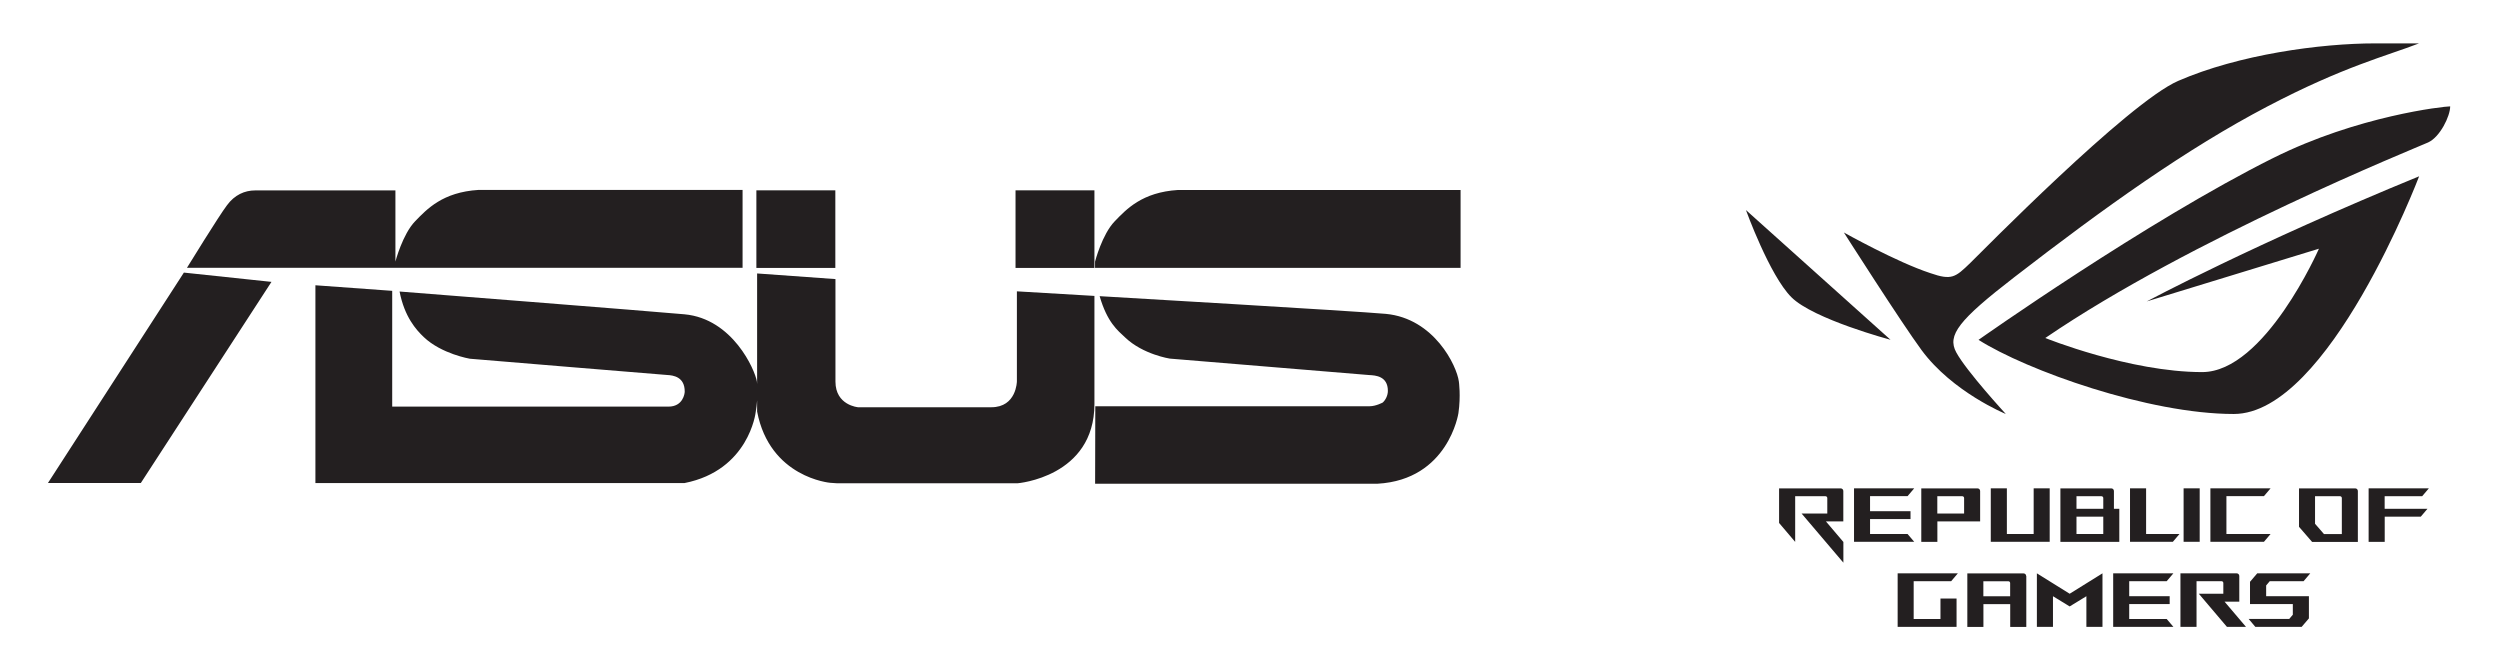
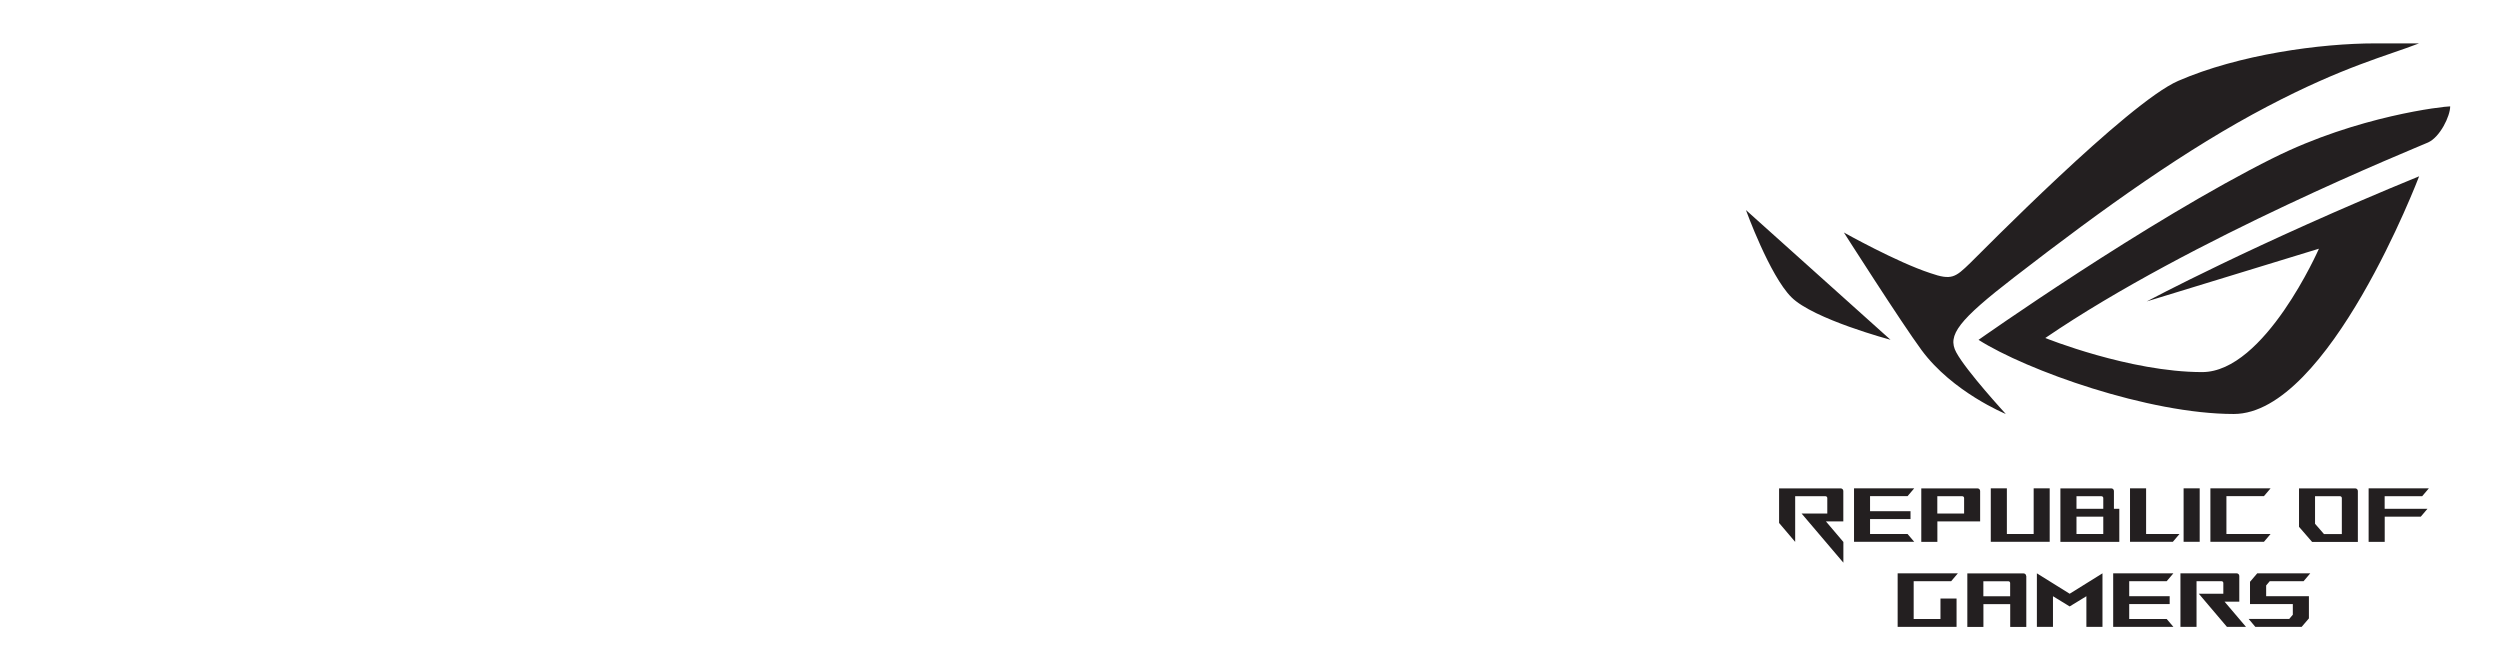
<svg xmlns="http://www.w3.org/2000/svg" viewBox="0 0 404 108" data-name="Layer 1" id="Layer_1">
  <defs>
    <style>
      .cls-1 {
        fill: #231f20;
      }
    </style>
  </defs>
-   <path d="M29.71,44.06L7.75,78.05h15.01l21.11-32.5-14.16-1.5ZM120,43.29v-12.6h-42.67c-5.8.36-8.34,3.1-10.25,5.07-2.03,2.1-3.18,6.51-3.18,6.51v-11.5h-22.65c-1.71,0-3.34.72-4.57,2.4-1.28,1.67-6.47,10.11-6.47,10.11h89.78ZM236.03,43.31v-12.61h-45.66c-5.79.36-8.34,3.1-10.24,5.07-2.03,2.1-3.17,6.51-3.17,6.51v1.01h59.07ZM134.99,30.76h-12.76v12.54h12.76v-12.54ZM176.86,30.76h-12.75v12.54h12.75v-12.54ZM176.86,47.82l-12.53-.74v14.54s-.04,4.19-4.13,4.19h-21.54s-3.65-.3-3.65-4.15v-16.56l-12.66-.91v22.31c2.05,10.7,11.81,11.52,11.81,11.52,0,0,.99.07,1.16.08h29.09s12.45-.99,12.45-12.82v-17.47ZM50.96,78.06h59.67c10.39-2.06,11.48-11.4,11.48-11.4.49-2.77.2-5.02.2-5.02-.31-1.87-3.9-10.13-11.7-10.85-4.65-.43-46.04-3.68-46.04-3.68.8,4.1,2.67,6.18,3.91,7.36,2.87,2.73,7.45,3.5,7.45,3.5,1.1.11,31.9,2.63,31.9,2.63.98.05,2.84.3,2.82,2.7,0,.29-.27,2.41-2.63,2.41h-44.64v-18.71l-12.41-.9v31.95ZM176.96,78.17h45.65c11.45-.65,13.07-11.4,13.07-11.4.41-2.82.07-5.12.07-5.12-.33-2.54-3.99-10.19-11.8-10.93-4.63-.43-46.25-2.86-46.25-2.86,1.23,4.23,2.89,5.52,4.14,6.69,2.88,2.74,7.2,3.4,7.2,3.4,1.09.09,32.23,2.66,32.23,2.66,1,.05,3.01.16,3.01,2.56,0,.72-.37,1.47-.83,1.88,0,0-1.1.6-2.12.6h-44.33l-.03,12.52Z" class="cls-1" />
  <path d="M373.12,96.35v3.58l-1.17,1.37h-7.49l-1.08-1.28h6.56l.58-.68v-1.72h-6.92v-3.6l1.17-1.37h8.57l-1.08,1.27h-5.47l-.58.69v1.74h6.92ZM362.95,101.3l-3.46-4.07h2.38v-4.15c0-.24-.19-.43-.43-.43h-9.08v8.65h2.6v-7.38h4.04c.16,0,.29.13.29.29v1.74h-3.96l4.54,5.35h3.09ZM350.14,100.03h-6.06v-2.41h6.54v-1.27h-6.54v-2.43h6.06l1.08-1.27h-9.73v8.65h9.73l-1.08-1.27ZM316.18,96.72h-2.6v3.31h-4.33v-6.11h6.06l1.08-1.27h-9.73v8.65h9.52v-4.58ZM327.43,93.09c0-.24-.19-.43-.43-.43h-9.08v8.65h2.6v-3.68h4.33v3.68h2.6v-8.22ZM320.51,93.93h4.04c.16,0,.29.13.29.29v2.14h-4.33v-2.43ZM329.16,101.3h2.6v-4.95l2.7,1.65,2.7-1.65v4.95h2.6v-8.65l-5.3,3.3-5.3-3.3v8.65ZM297.88,87.57l-2.81-3.31h2.81v-4.91c0-.24-.19-.43-.43-.43h-9.95v5.59l2.6,3.06v-7.38h4.9c.16,0,.29.13.29.29v2.51h-4.15l6.75,7.94v-3.36ZM308.26,86.29h-6.06v-2.41h6.54v-1.27h-6.54v-2.43h6.06l1.08-1.27h-9.73v8.65h9.73l-1.08-1.27ZM313.07,84.26h6.92v-4.91c0-.24-.19-.43-.43-.43h-9.08v8.65h2.6v-3.31ZM313.07,80.19h4.04c.16,0,.29.13.29.29v2.51h-4.33v-2.8ZM331.24,78.91h-2.6v7.38h-4.33v-7.38h-2.6v8.65h9.52v-8.65ZM342.48,87.57v-5.35h-.87v-2.87c0-.24-.19-.43-.43-.43h-8.22v8.65h9.52ZM335.56,80.19h4.04c.16,0,.29.13.29.29v1.74h-4.33v-2.03ZM335.56,83.49h4.33v2.8h-4.33v-2.8ZM352.22,86.29h-5.41v-7.38h-2.6v8.65h6.92l1.08-1.27ZM352.87,78.91v8.65h2.6v-8.65h-2.6ZM366.93,86.29h-7.14v-6.11h6.06l1.08-1.27h-9.73v8.65h8.65l1.08-1.27ZM381.03,79.35c0-.24-.19-.43-.43-.43h-9.08v6.21l2.12,2.45h7.39v-8.22ZM378.44,80.48v5.82h-2.89l-1.44-1.66v-4.45h4.04c.16,0,.29.13.29.29ZM385.36,83.49h5.84l1.08-1.27h-6.92v-2.03h6.06l1.08-1.27h-9.73v8.65h2.6v-4.07ZM282.15,33.96s3.82,10.56,7.34,14.07c3.55,3.55,16.02,6.88,16.02,6.88l-23.36-20.96ZM383.84,7.01c-8.86,0-22.04,1.8-31.84,6.06-8.14,3.54-32.05,27.92-33.61,29.43-2.4,2.32-2.99,2.84-6.44,1.64-5.45-1.78-13.98-6.57-13.98-6.57,0,0,9.3,14.59,12.55,19,5.02,6.81,13.62,10.33,13.62,10.33,0,0-6.37-6.92-8.01-9.96-1.5-2.77.38-5.19,9.36-12.13,14.82-11.45,27.9-20.78,40.95-27.62,12.28-6.44,19.24-8.15,24.48-10.18-1.3,0-4.1,0-7.09,0ZM367.37,25.52c-20.5,10.23-47.64,29.4-47.64,29.4,7.79,4.94,27.48,11.98,41.25,11.98,15.35,0,29.95-38.41,29.95-38.41-26.5,10.86-44.02,20.22-44.02,20.22l27.83-8.52s-8.74,19.94-18.87,19.94c-11.71,0-25.36-5.51-25.35-5.51,23.58-16.09,59.84-30.69,61.86-31.6,1.94-.88,3.57-4.26,3.57-5.83-1.04,0-14.95,1.53-28.57,8.33Z" class="cls-1" />
</svg>